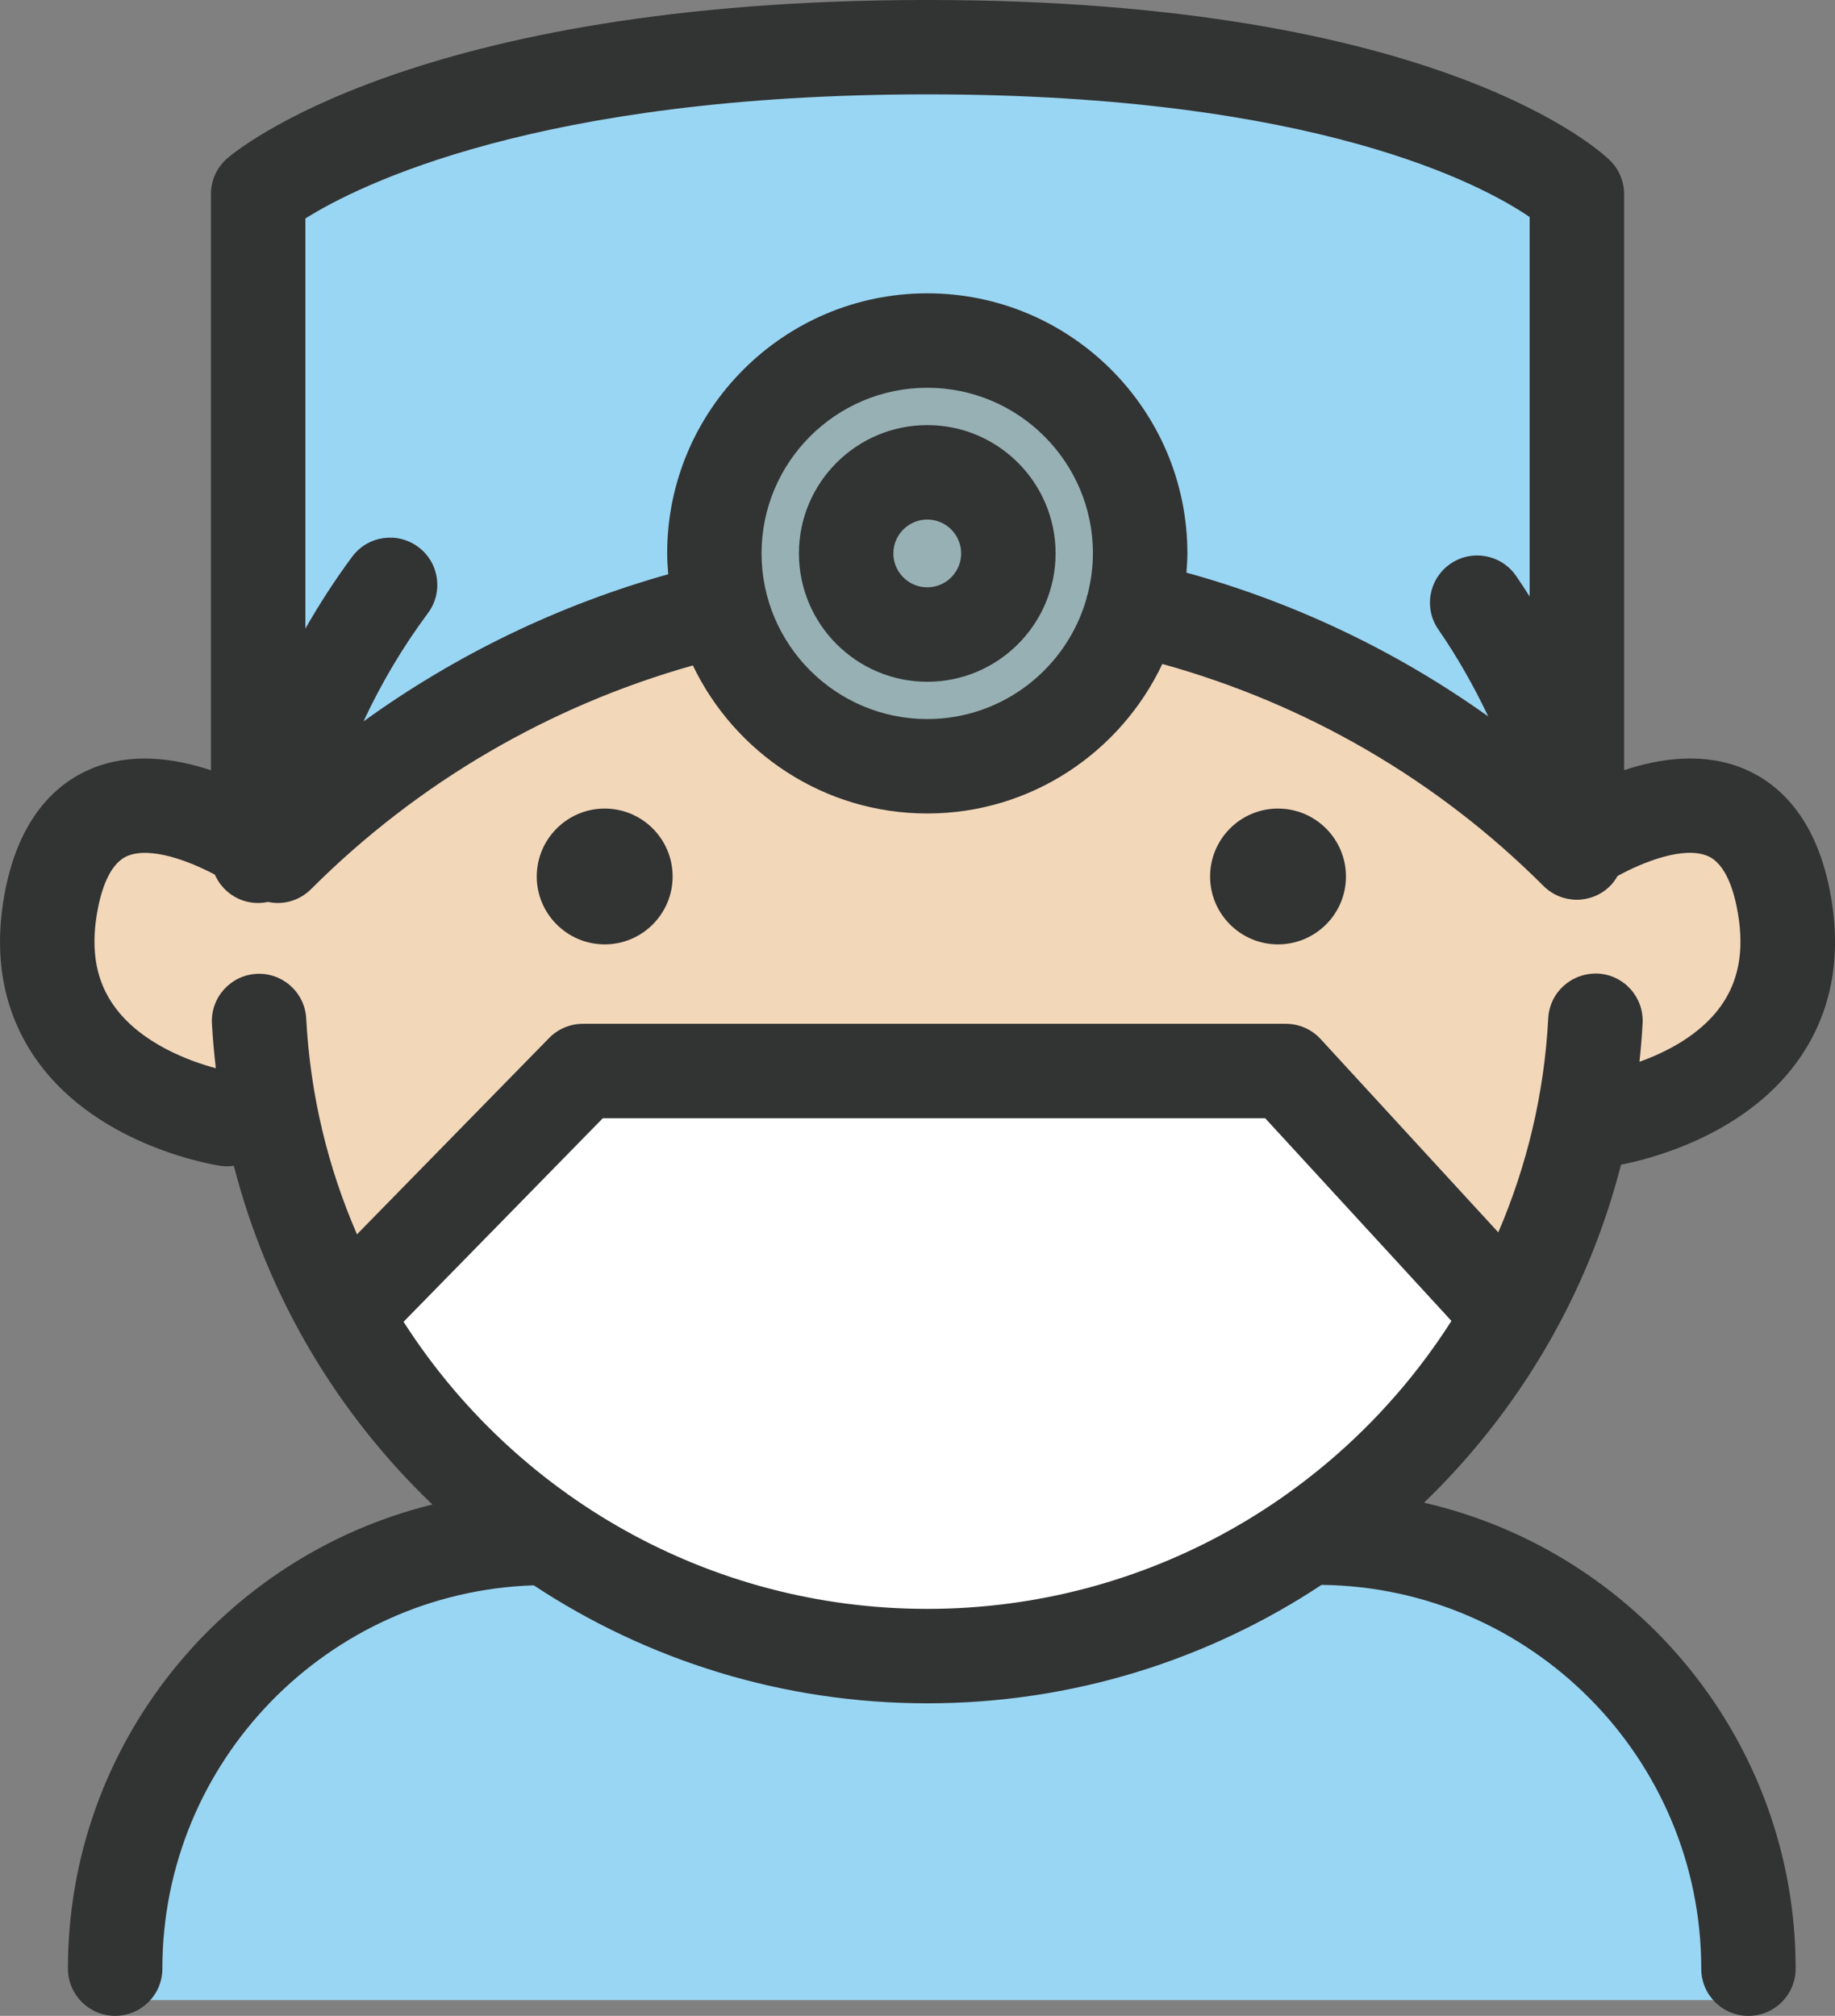
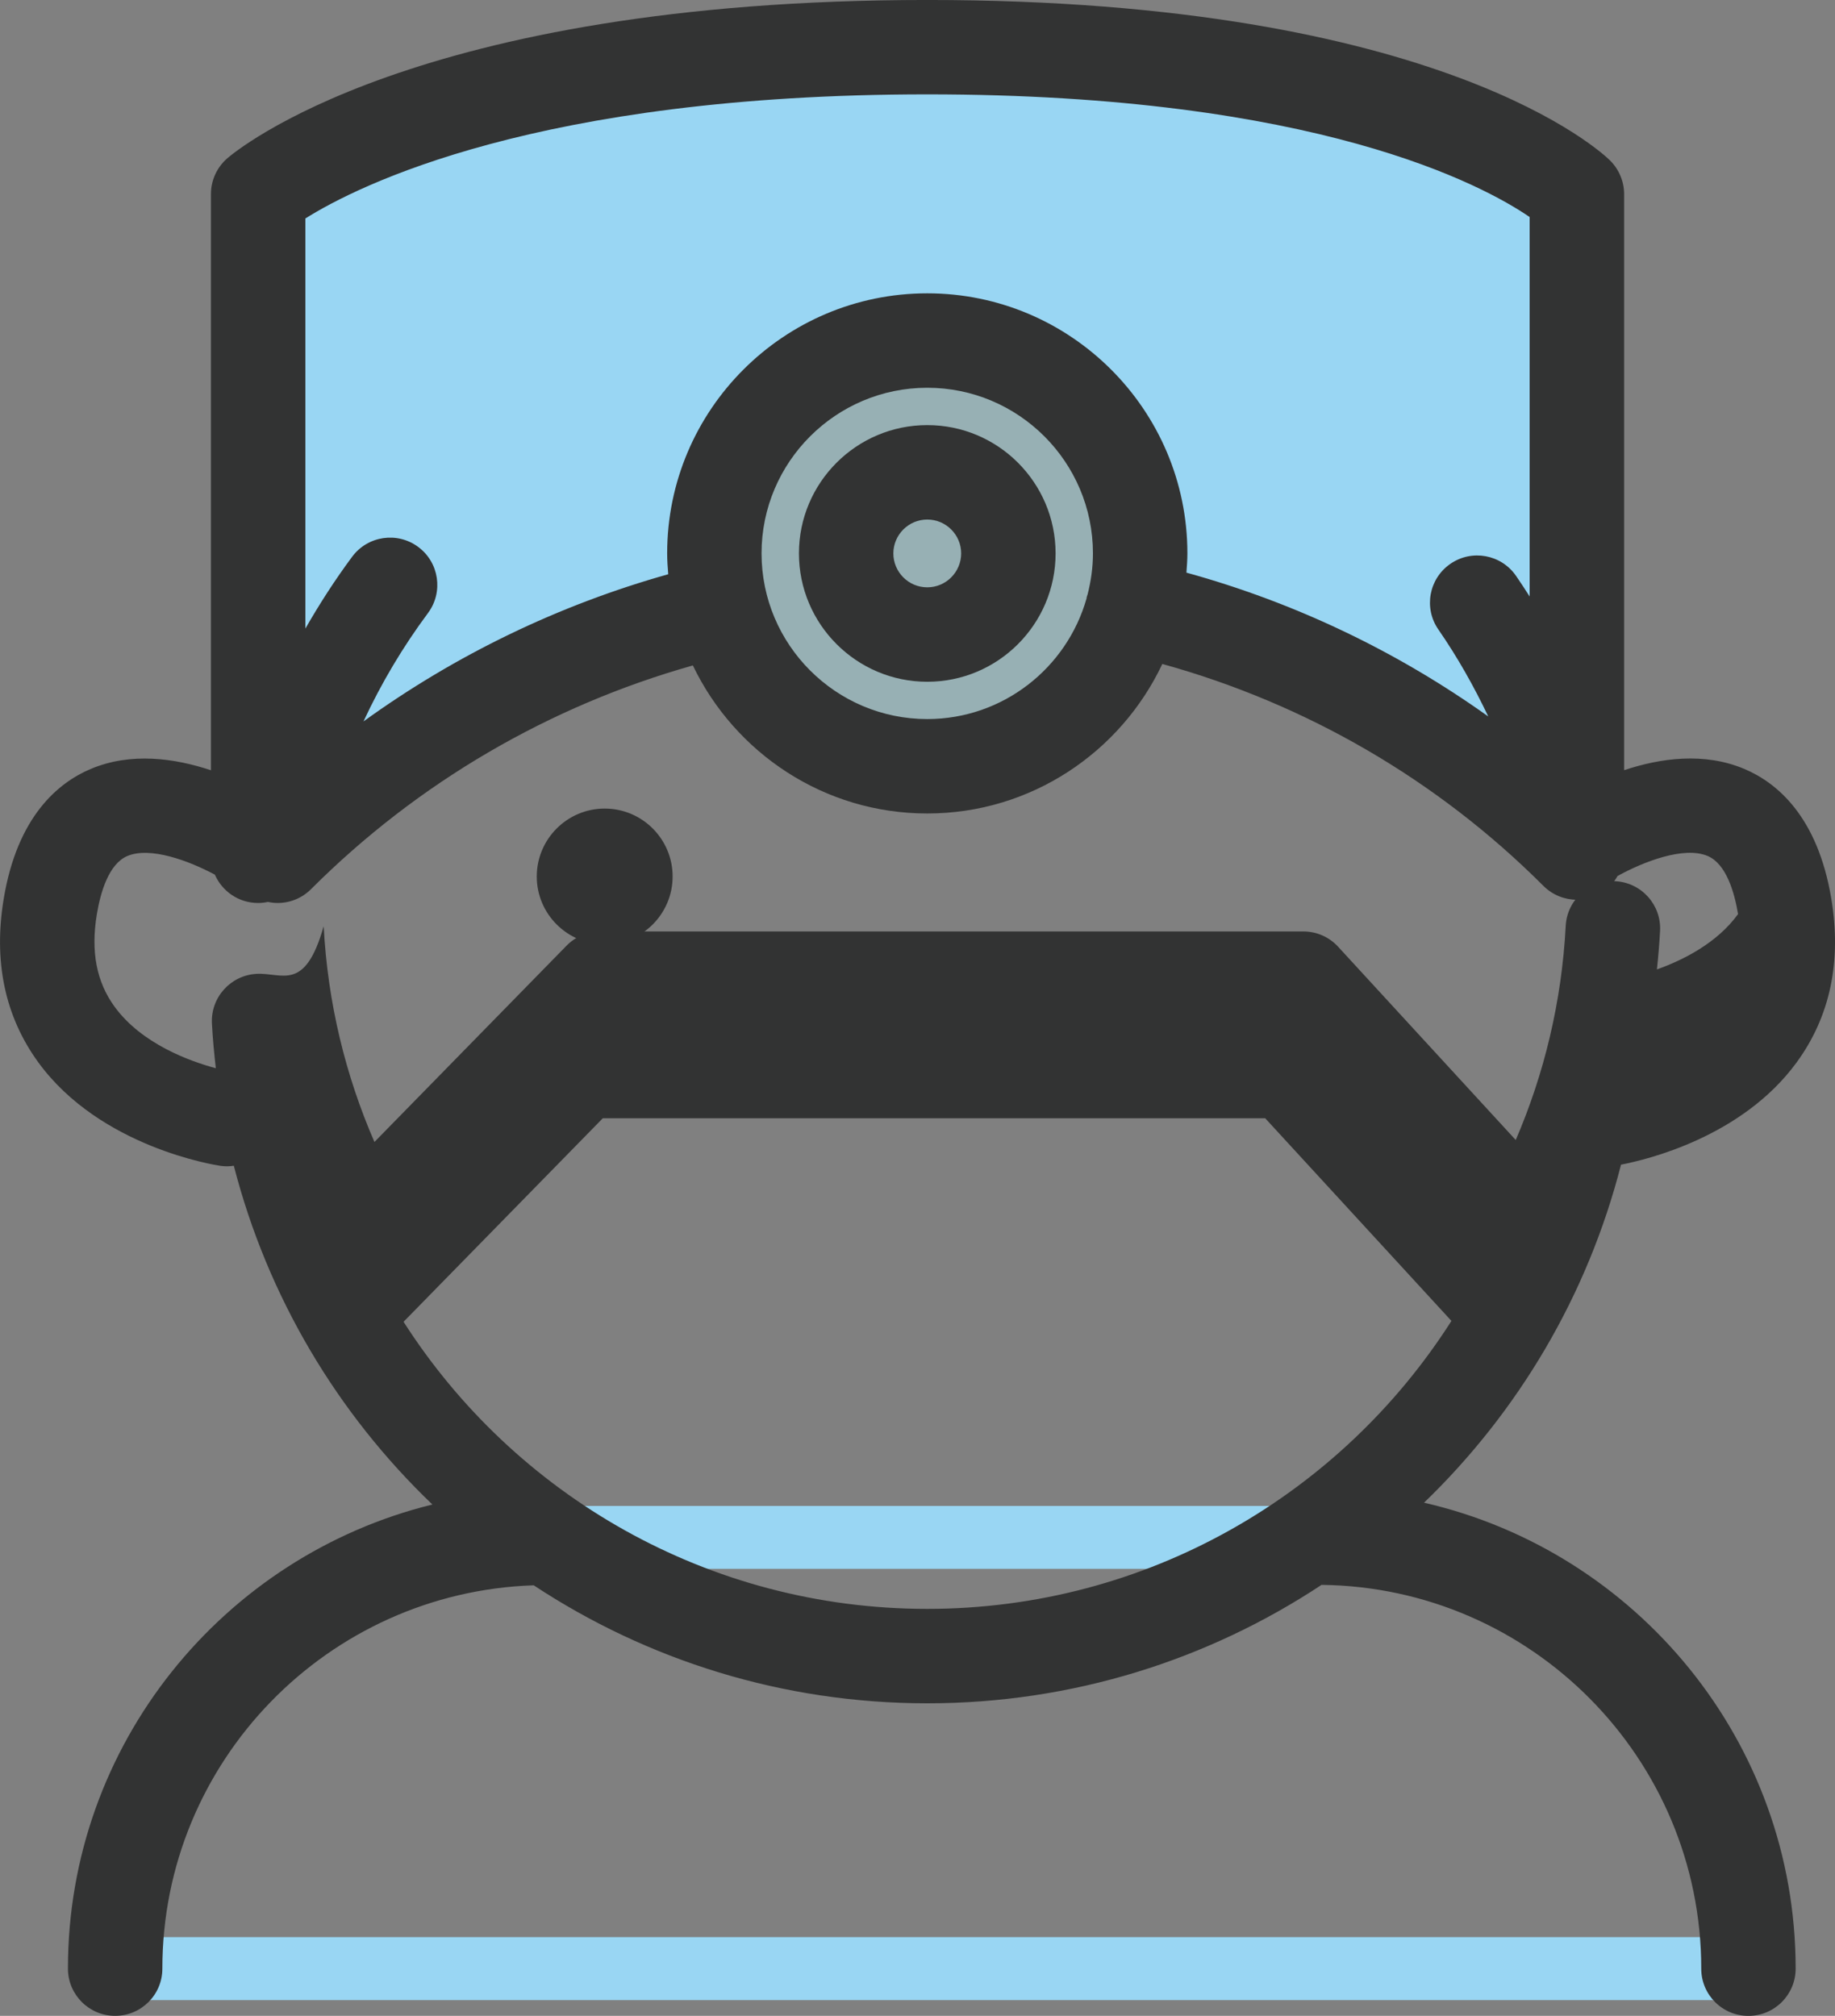
<svg xmlns="http://www.w3.org/2000/svg" version="1.1" id="レイヤー_1" width="82.301" height="90.426" viewBox="253.763 373.623 82.301 90.426" overflow="visible" enable-background="new 253.763 373.623 82.301 90.426" xml:space="preserve">
  <rect x="253.763" y="373.623" width="82.301" height="90.426" fill="#808080" stroke="none" />
  <g>
    <g>
      <g>
-         <path fill="#99D6F3" d="M331.899,461.929c0-10.693-8.65-19.344-19.342-19.344h-34.568c-10.692,0-19.344,8.648-19.344,19.344     H331.899z" />
        <path fill="#99D6F3" d="M331.899,463.343h-73.253c-0.78,0-1.412-0.633-1.412-1.412c0-11.445,9.311-20.756,20.756-20.756h34.567     c11.442,0,20.756,9.311,20.756,20.756C333.311,462.709,332.678,463.343,331.899,463.343z M260.112,460.518h70.319     c-0.725-9.23-8.465-16.521-17.875-16.521h-34.568C268.576,443.999,260.834,451.287,260.112,460.518z" />
      </g>
    </g>
    <g>
      <g>
        <path fill="#97B0B4" d="M295.273,389.834c-4.486,0-8.139,3.647-8.139,8.134s3.651,8.137,8.139,8.137     c3.745,0,6.896-2.545,7.84-5.996c0-0.012,0-0.021,0.004-0.028c0.006-0.019,0.013-0.034,0.018-0.054     c0.174-0.657,0.272-1.346,0.272-2.06C303.407,393.481,299.76,389.834,295.273,389.834z" />
        <path fill="#99D6F3" d="M272.021,398.246c0.626,0.465,0.758,1.351,0.293,1.976c-1.702,2.297-3.024,4.788-3.969,7.441     c4.721-3.862,10.192-6.674,16.075-8.234c-0.064-0.48-0.109-0.965-0.109-1.461c0-6.041,4.918-10.959,10.962-10.959     c6.043,0,10.959,4.918,10.959,10.959c0,0.475-0.041,0.938-0.102,1.395c5.86,1.527,11.301,4.285,15.992,8.102     c-0.834-2.285-1.95-4.458-3.348-6.479c-0.445-0.644-0.285-1.521,0.354-1.965c0.641-0.445,1.521-0.283,1.965,0.358     c0.699,1.007,1.325,2.05,1.896,3.122v-19.982c-1.743-1.287-9.23-5.847-27.722-5.847c-18.5,0-26.631,4.565-28.599,5.892v21.689     c0.913-2.005,2.039-3.915,3.372-5.712C270.511,397.914,271.395,397.78,272.021,398.246z" />
-         <path fill="#F2D7B9" d="M332.335,414.028c-0.284-1.695-0.88-2.75-1.782-3.135c-1.439-0.617-3.681,0.363-4.842,1.027     c-0.066,0.168-0.171,0.325-0.307,0.461c-0.275,0.275-0.639,0.415-0.998,0.415c-0.36,0-0.723-0.14-1-0.415     c-4.996-4.996-11.197-8.521-17.986-10.29c-1.633,4.005-5.563,6.837-10.146,6.837c-4.563,0-8.479-2.804-10.127-6.775     c-6.783,1.804-12.996,5.363-18.011,10.375c-0.275,0.275-0.637,0.414-0.998,0.414c-0.145,0-0.284-0.039-0.422-0.084     c-0.145,0.054-0.295,0.084-0.457,0.084c-0.654,0-1.199-0.447-1.358-1.053c-1.175-0.66-3.366-1.603-4.788-0.998     c-0.899,0.385-1.498,1.438-1.781,3.135c-0.313,1.877-0.01,3.412,0.923,4.688c1.884,2.583,5.788,3.222,5.827,3.228     c0.037,0.006,0.072,0.02,0.108,0.027c-0.144-0.971-0.243-1.955-0.296-2.953c-0.041-0.779,0.558-1.443,1.336-1.484     c0.778-0.037,1.443,0.559,1.484,1.336c0.204,3.89,1.18,7.561,2.765,10.873l9.342-9.543c0.266-0.272,0.63-0.428,1.009-0.428     h31.525c0.396,0,0.773,0.166,1.043,0.457l8.689,9.459c1.574-3.305,2.536-6.961,2.739-10.832c0.04-0.778,0.719-1.359,1.483-1.336     c0.777,0.041,1.375,0.705,1.336,1.483c-0.047,0.933-0.146,1.854-0.271,2.765c1.245-0.324,3.669-1.168,5.041-3.063     C332.348,417.429,332.647,415.899,332.335,414.028z" />
-         <path fill="#FFFFFF" d="M280.426,422.599l-9.532,9.737c5.042,8.231,14.097,13.683,24.378,13.683     c10.292,0,19.355-5.461,24.394-13.705l-8.927-9.713L280.426,422.599L280.426,422.599z" />
      </g>
    </g>
    <g>
      <path fill="#323333" d="M295.352,392.692c-3.174,0-5.756,2.58-5.756,5.754c0,3.176,2.582,5.759,5.756,5.759    c3.175,0,5.755-2.583,5.755-5.759C301.106,395.272,298.526,392.692,295.352,392.692z M295.352,399.969    c-0.838,0-1.521-0.682-1.521-1.521c0-0.838,0.684-1.52,1.521-1.52c0.837,0,1.52,0.682,1.52,1.52    C296.871,399.287,296.188,399.969,295.352,399.969z" />
      <path fill="#323333" d="M280.884,415.985c1.681,0,3.046-1.365,3.047-3.045c0-1.68-1.365-3.047-3.047-3.047    c-1.68,0-3.047,1.367-3.047,3.047S279.204,415.985,280.884,415.985z" />
-       <path fill="#323333" d="M311.082,415.985c1.682,0,3.048-1.365,3.048-3.045s-1.366-3.047-3.048-3.047    c-1.68,0-3.045,1.367-3.045,3.047S309.402,415.985,311.082,415.985z" />
-       <path fill="#323333" d="M326.467,425.866c1.155-0.221,5.439-1.242,7.879-4.59c1.5-2.055,2.021-4.528,1.551-7.348    c-0.614-3.693-2.45-5.197-3.883-5.805c-1.814-0.775-3.791-0.49-5.408,0.048v-25.843c0-0.563-0.229-1.104-0.627-1.503    c-0.297-0.296-7.521-7.203-30.625-7.203c-23.029,0-31.076,6.821-31.408,7.112c-0.459,0.404-0.722,0.982-0.722,1.594v25.847    c-1.617-0.538-3.591-0.825-5.408-0.052c-1.433,0.609-3.27,2.109-3.885,5.807c-0.47,2.819,0.053,5.293,1.553,7.352    c2.777,3.808,7.947,4.605,8.167,4.638c0.104,0.015,0.207,0.021,0.31,0.021c0.098,0,0.194-0.012,0.289-0.025    c1.52,5.902,4.659,11.131,8.906,15.195c-9.368,2.305-16.346,10.75-16.346,20.818c0,1.17,0.948,2.119,2.118,2.119    c1.17,0,2.118-0.949,2.117-2.117c0-9.305,7.423-16.892,16.656-17.195c5.075,3.348,11.145,5.293,17.652,5.293    c6.521,0,12.601-1.953,17.682-5.313c9.405,0.106,17.03,7.784,17.03,17.216c0,1.17,0.945,2.118,2.115,2.118s2.119-0.948,2.119-2.12    c0-10.184-7.137-18.714-16.667-20.9C321.848,436.962,324.961,431.75,326.467,425.866z M295.352,377.856    c17.46,0,24.951,4.088,27.016,5.502v17.022c-0.2-0.312-0.399-0.622-0.611-0.927c-0.667-0.963-1.985-1.202-2.946-0.536    c-0.963,0.666-1.203,1.985-0.535,2.946c0.859,1.242,1.595,2.551,2.236,3.898c-4.096-2.924-8.668-5.107-13.537-6.451    c0.021-0.287,0.043-0.574,0.043-0.867c0-6.43-5.233-11.662-11.666-11.662c-6.434,0-11.666,5.232-11.666,11.662    c0,0.318,0.022,0.629,0.048,0.939c-4.913,1.381-9.534,3.614-13.668,6.602c0.792-1.703,1.755-3.33,2.894-4.863    c0.696-0.939,0.5-2.268-0.439-2.963c-0.941-0.699-2.267-0.5-2.963,0.438c-0.77,1.038-1.464,2.115-2.098,3.223v-18.396    C269.785,381.961,277.869,377.856,295.352,377.856z M302.542,400.288c-0.011,0.039-0.028,0.074-0.038,0.113    c-0.005,0.022-0.004,0.043-0.008,0.065c-0.883,3.119-3.748,5.412-7.145,5.412c-4.098,0-7.432-3.333-7.432-7.433    c0-4.096,3.334-7.428,7.432-7.428c4.097,0,7.431,3.332,7.431,7.428C302.782,399.084,302.693,399.698,302.542,400.288z     M265.272,417.307c-1.169,0.063-2.066,1.062-2.004,2.229c0.036,0.675,0.099,1.342,0.175,2.005    c-1.175-0.315-3.327-1.095-4.538-2.756c-0.816-1.117-1.077-2.479-0.797-4.158c0.165-0.992,0.536-2.247,1.36-2.603    c1.034-0.441,2.776,0.217,3.932,0.834c0.327,0.748,1.071,1.271,1.939,1.271c0.152,0,0.299-0.018,0.442-0.048    c0.144,0.03,0.289,0.048,0.435,0.048c0.542,0,1.084-0.208,1.497-0.621c4.786-4.783,10.685-8.218,17.125-10.035    c1.882,3.922,5.88,6.641,10.513,6.641c4.656,0,8.674-2.75,10.543-6.707c6.444,1.785,12.328,5.189,17.092,9.955    c0.412,0.412,0.955,0.621,1.498,0.621s1.084-0.209,1.496-0.621c0.137-0.135,0.24-0.287,0.332-0.445    c1.152-0.633,2.978-1.352,4.045-0.895c0.824,0.354,1.193,1.609,1.359,2.604c0.277,1.671,0.021,3.025-0.783,4.143    c-0.939,1.299-2.455,2.06-3.639,2.483c0.061-0.573,0.109-1.149,0.141-1.729c0.061-1.17-0.836-2.166-2.004-2.228    c-1.182-0.044-2.166,0.836-2.228,2.005c-0.179,3.405-0.965,6.639-2.241,9.604l-7.968-8.672c-0.401-0.437-0.966-0.684-1.56-0.684    h-31.526c-0.57,0-1.115,0.229-1.514,0.635l-8.62,8.809c-1.297-2.984-2.097-6.243-2.277-9.678    C267.438,418.143,266.435,417.246,265.272,417.307z M271.863,432.915l8.937-9.131h29.707l8.354,9.092    c-4.967,7.789-13.662,12.917-23.51,12.917C285.519,445.793,276.833,440.682,271.863,432.915z" />
+       <path fill="#323333" d="M326.467,425.866c1.155-0.221,5.439-1.242,7.879-4.59c1.5-2.055,2.021-4.528,1.551-7.348    c-0.614-3.693-2.45-5.197-3.883-5.805c-1.814-0.775-3.791-0.49-5.408,0.048v-25.843c0-0.563-0.229-1.104-0.627-1.503    c-0.297-0.296-7.521-7.203-30.625-7.203c-23.029,0-31.076,6.821-31.408,7.112c-0.459,0.404-0.722,0.982-0.722,1.594v25.847    c-1.617-0.538-3.591-0.825-5.408-0.052c-1.433,0.609-3.27,2.109-3.885,5.807c-0.47,2.819,0.053,5.293,1.553,7.352    c2.777,3.808,7.947,4.605,8.167,4.638c0.104,0.015,0.207,0.021,0.31,0.021c0.098,0,0.194-0.012,0.289-0.025    c1.52,5.902,4.659,11.131,8.906,15.195c-9.368,2.305-16.346,10.75-16.346,20.818c0,1.17,0.948,2.119,2.118,2.119    c1.17,0,2.118-0.949,2.117-2.117c0-9.305,7.423-16.892,16.656-17.195c5.075,3.348,11.145,5.293,17.652,5.293    c6.521,0,12.601-1.953,17.682-5.313c9.405,0.106,17.03,7.784,17.03,17.216c0,1.17,0.945,2.118,2.115,2.118s2.119-0.948,2.119-2.12    c0-10.184-7.137-18.714-16.667-20.9C321.848,436.962,324.961,431.75,326.467,425.866z M295.352,377.856    c17.46,0,24.951,4.088,27.016,5.502v17.022c-0.2-0.312-0.399-0.622-0.611-0.927c-0.667-0.963-1.985-1.202-2.946-0.536    c-0.963,0.666-1.203,1.985-0.535,2.946c0.859,1.242,1.595,2.551,2.236,3.898c-4.096-2.924-8.668-5.107-13.537-6.451    c0.021-0.287,0.043-0.574,0.043-0.867c0-6.43-5.233-11.662-11.666-11.662c-6.434,0-11.666,5.232-11.666,11.662    c0,0.318,0.022,0.629,0.048,0.939c-4.913,1.381-9.534,3.614-13.668,6.602c0.792-1.703,1.755-3.33,2.894-4.863    c0.696-0.939,0.5-2.268-0.439-2.963c-0.941-0.699-2.267-0.5-2.963,0.438c-0.77,1.038-1.464,2.115-2.098,3.223v-18.396    C269.785,381.961,277.869,377.856,295.352,377.856z M302.542,400.288c-0.011,0.039-0.028,0.074-0.038,0.113    c-0.005,0.022-0.004,0.043-0.008,0.065c-0.883,3.119-3.748,5.412-7.145,5.412c-4.098,0-7.432-3.333-7.432-7.433    c0-4.096,3.334-7.428,7.432-7.428c4.097,0,7.431,3.332,7.431,7.428C302.782,399.084,302.693,399.698,302.542,400.288z     M265.272,417.307c-1.169,0.063-2.066,1.062-2.004,2.229c0.036,0.675,0.099,1.342,0.175,2.005    c-1.175-0.315-3.327-1.095-4.538-2.756c-0.816-1.117-1.077-2.479-0.797-4.158c0.165-0.992,0.536-2.247,1.36-2.603    c1.034-0.441,2.776,0.217,3.932,0.834c0.327,0.748,1.071,1.271,1.939,1.271c0.152,0,0.299-0.018,0.442-0.048    c0.144,0.03,0.289,0.048,0.435,0.048c0.542,0,1.084-0.208,1.497-0.621c4.786-4.783,10.685-8.218,17.125-10.035    c1.882,3.922,5.88,6.641,10.513,6.641c4.656,0,8.674-2.75,10.543-6.707c6.444,1.785,12.328,5.189,17.092,9.955    c0.412,0.412,0.955,0.621,1.498,0.621s1.084-0.209,1.496-0.621c0.137-0.135,0.24-0.287,0.332-0.445    c1.152-0.633,2.978-1.352,4.045-0.895c0.824,0.354,1.193,1.609,1.359,2.604c-0.939,1.299-2.455,2.06-3.639,2.483c0.061-0.573,0.109-1.149,0.141-1.729c0.061-1.17-0.836-2.166-2.004-2.228    c-1.182-0.044-2.166,0.836-2.228,2.005c-0.179,3.405-0.965,6.639-2.241,9.604l-7.968-8.672c-0.401-0.437-0.966-0.684-1.56-0.684    h-31.526c-0.57,0-1.115,0.229-1.514,0.635l-8.62,8.809c-1.297-2.984-2.097-6.243-2.277-9.678    C267.438,418.143,266.435,417.246,265.272,417.307z M271.863,432.915l8.937-9.131h29.707l8.354,9.092    c-4.967,7.789-13.662,12.917-23.51,12.917C285.519,445.793,276.833,440.682,271.863,432.915z" />
    </g>
  </g>
</svg>